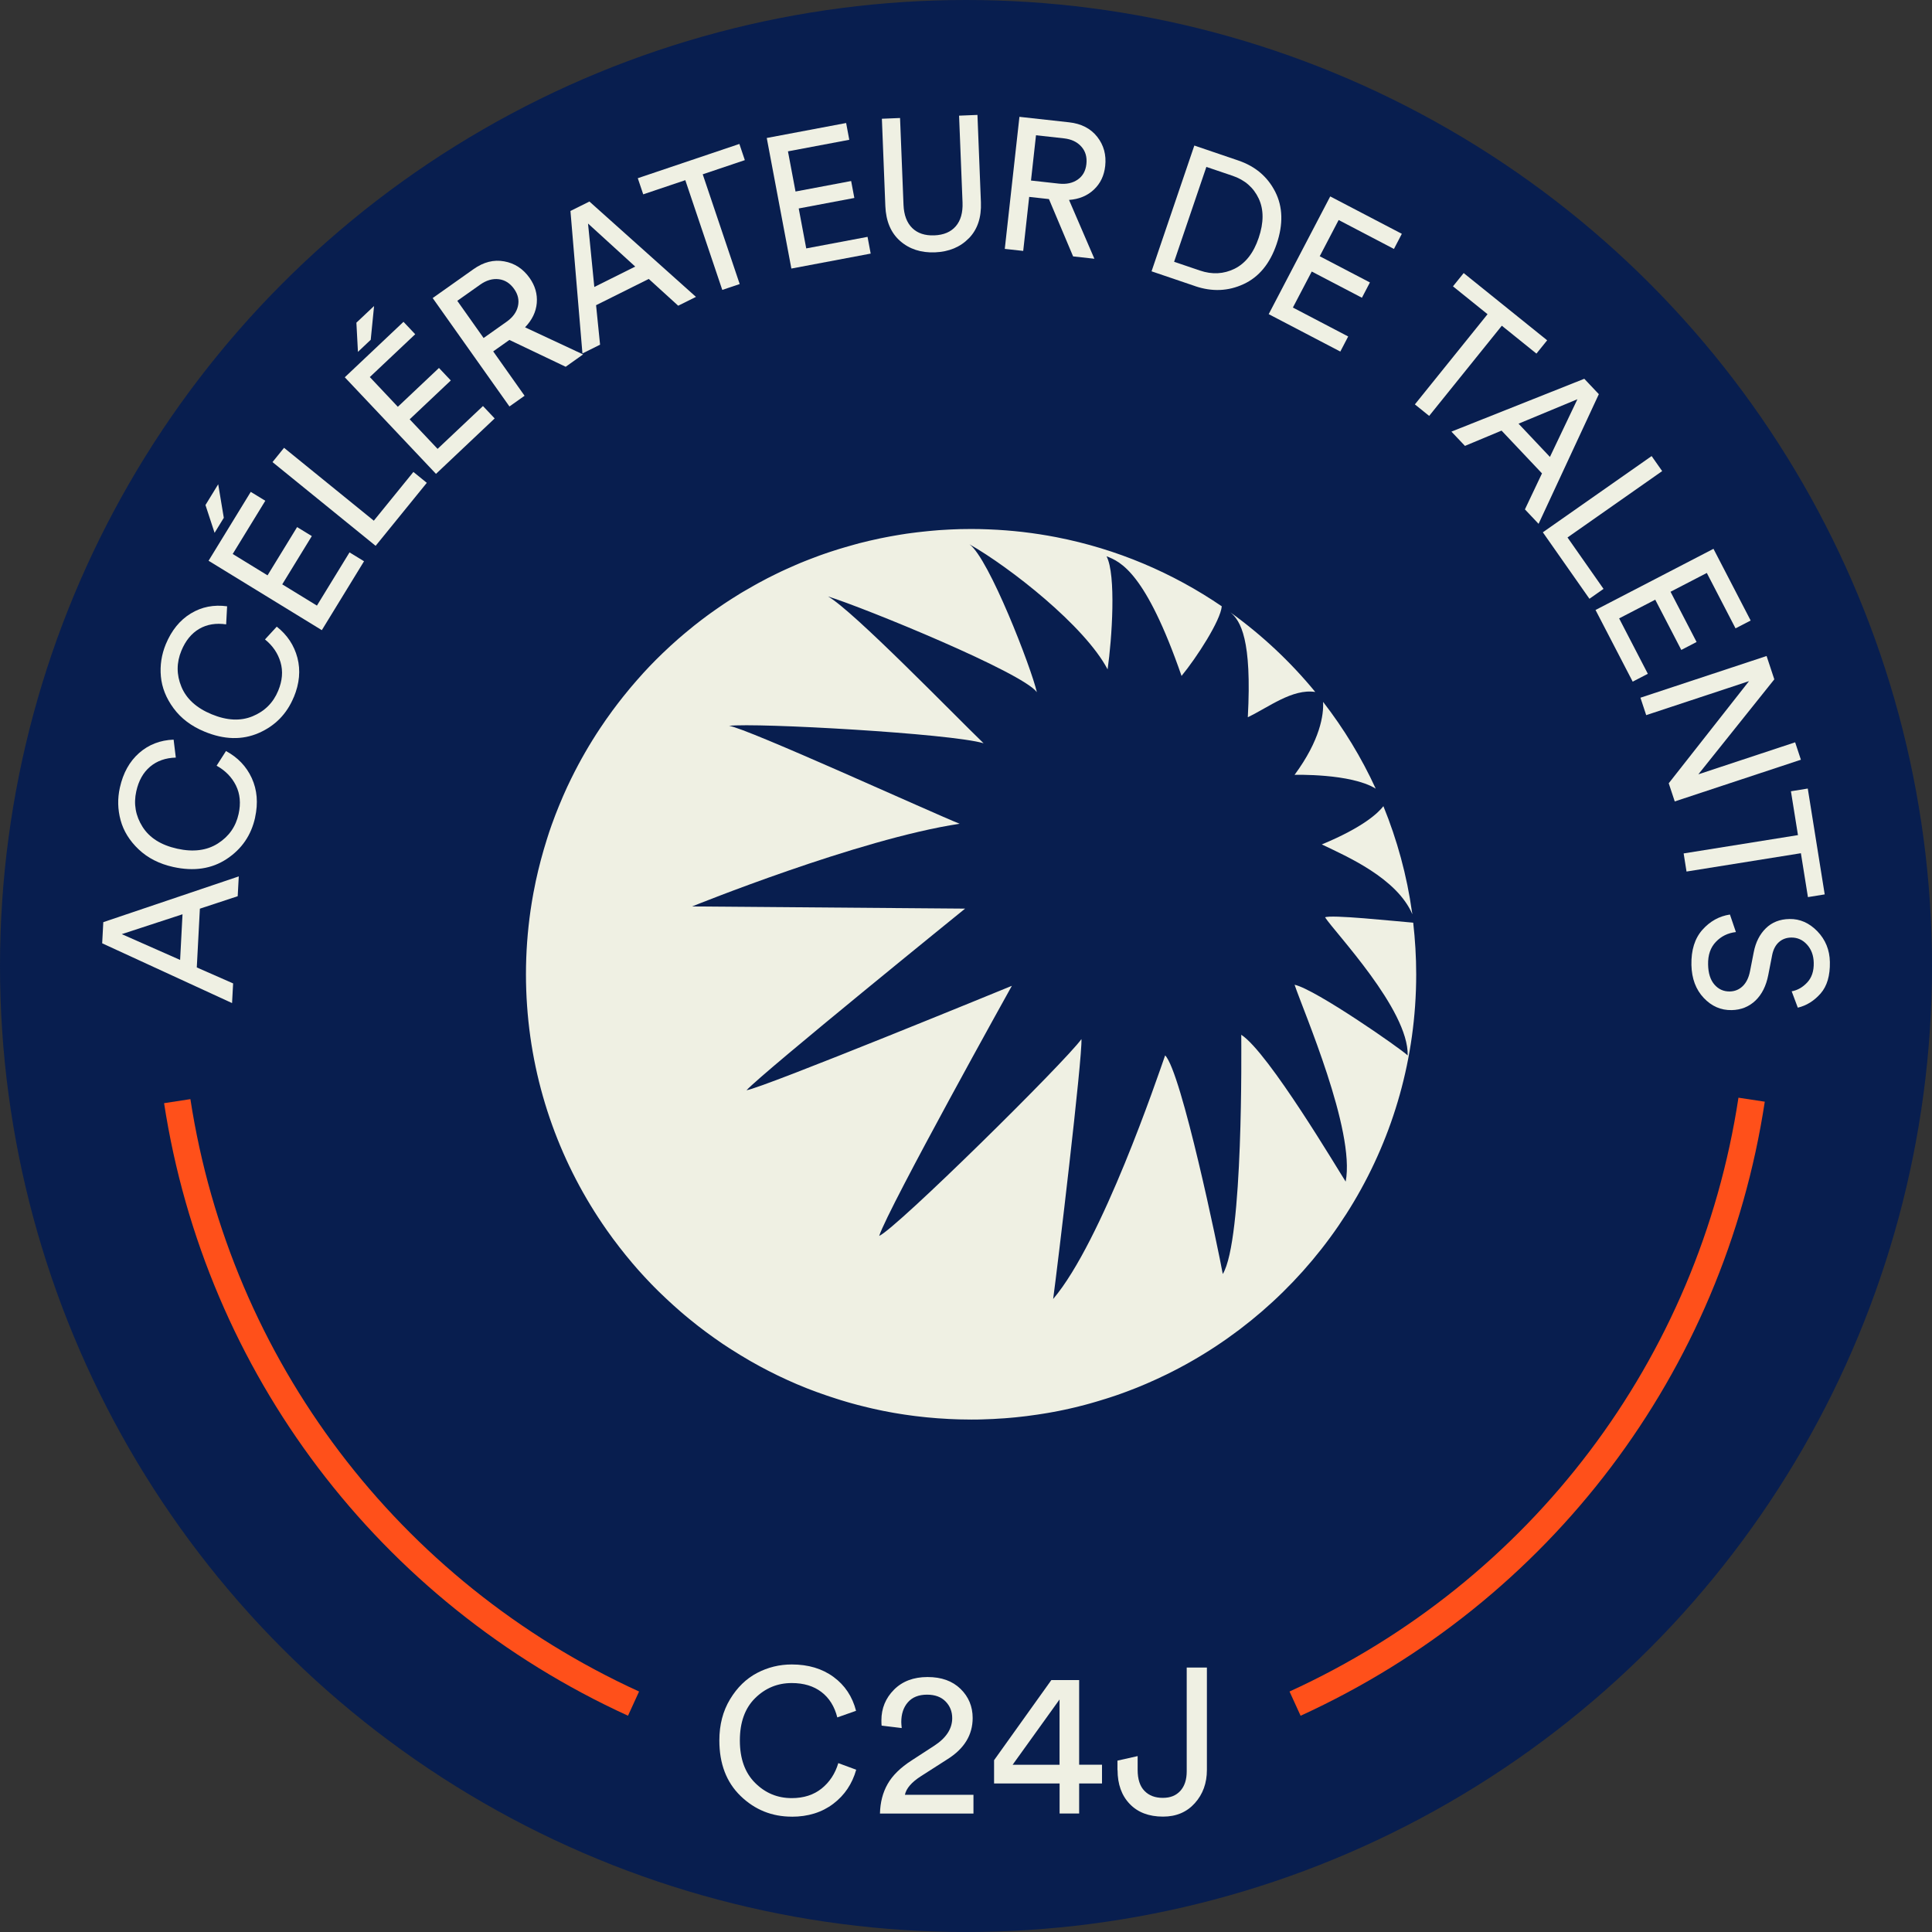
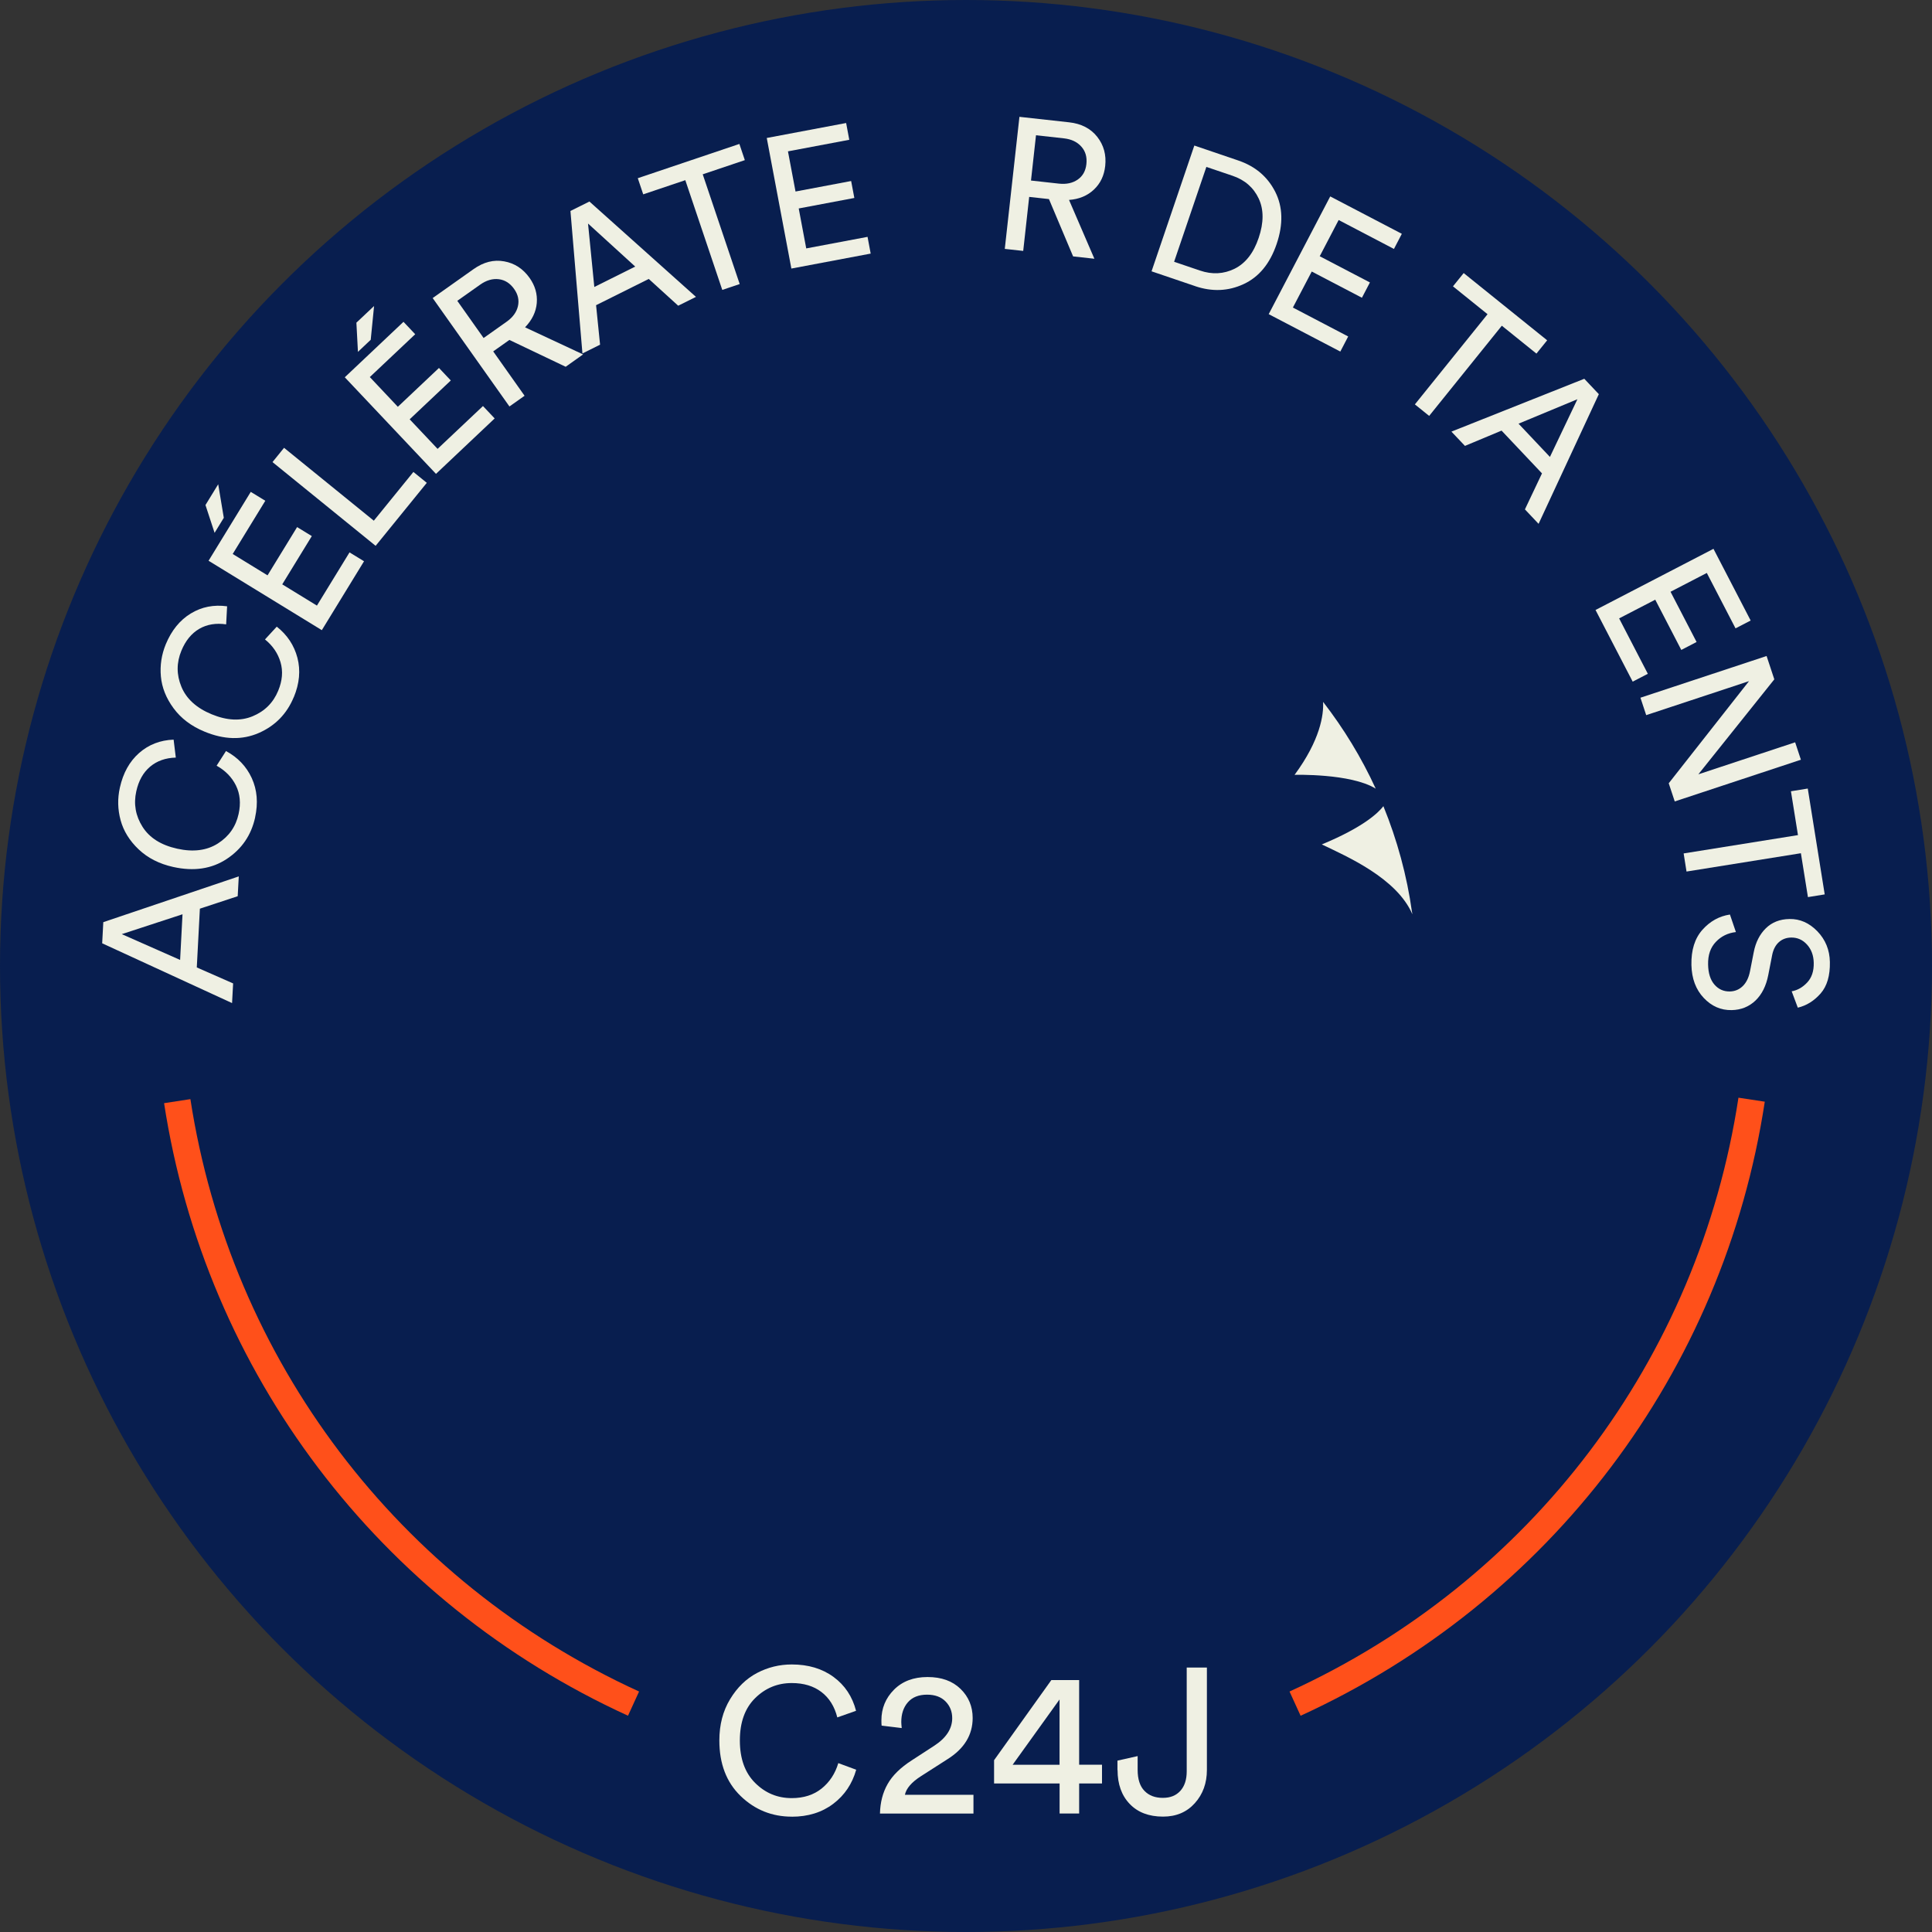
<svg xmlns="http://www.w3.org/2000/svg" id="b" viewBox="0 0 362.66 362.66">
  <rect x="0" y="0" width="362.66" height="362.66" fill="#333333" stroke="none" />
  <g id="c">
    <circle cx="181.33" cy="181.33" r="181.33" style="fill:#081e4f; stroke-width:0px;" />
  </g>
  <g id="d">
    <path d="M148.64,341.01c-3.74,0-6.94-1.29-9.61-3.87s-4-6.06-4-10.44c0-2.94.67-5.51,2.01-7.73,1.34-2.22,3.03-3.86,5.06-4.93,2.04-1.07,4.21-1.6,6.53-1.6,3.09,0,5.7.78,7.83,2.34,2.13,1.56,3.54,3.68,4.23,6.36l-3.52,1.24c-.52-2.06-1.51-3.65-2.98-4.77s-3.32-1.68-5.57-1.68c-2.68,0-4.97.95-6.88,2.84s-2.86,4.54-2.86,7.94.95,6.06,2.86,7.96c1.91,1.91,4.2,2.86,6.88,2.86,2.24,0,4.11-.6,5.61-1.8,1.49-1.2,2.54-2.79,3.13-4.77l3.36,1.24c-.75,2.65-2.18,4.79-4.31,6.4-2.13,1.61-4.72,2.42-7.79,2.42Z" style="fill:#eff0e3; stroke-width:0px;" />
    <path d="M169.28,324.38l-3.79-.46c-.03-.23-.04-.57-.04-1,0-2.24.79-4.16,2.36-5.74,1.57-1.58,3.67-2.38,6.3-2.38s4.66.74,6.19,2.22c1.52,1.48,2.28,3.31,2.28,5.47,0,3.17-1.57,5.75-4.72,7.73l-4.95,3.17c-1.78,1.13-2.8,2.31-3.05,3.52h12.87v3.52h-17.55c.05-2.11.53-3.97,1.45-5.57.91-1.6,2.42-3.07,4.5-4.41l4.17-2.71c2.29-1.47,3.44-3.21,3.44-5.22,0-1.24-.41-2.28-1.24-3.13-.83-.85-1.99-1.28-3.48-1.28-1.57,0-2.77.48-3.6,1.43-.83.95-1.24,2.19-1.24,3.71,0,.23.03.61.08,1.12Z" style="fill:#eff0e3; stroke-width:0px;" />
    <path d="M186.6,334.78v-4.37l10.75-15.04h5.22v15.89h4.29v3.52h-4.29v5.64h-3.67v-5.64h-12.29ZM198.89,331.27v-12.26l-8.81,12.26h8.81Z" style="fill:#eff0e3; stroke-width:0px;" />
    <path d="M209.76,332.27v-1.78l3.79-.85v2.59c0,1.75.43,3.07,1.28,3.94.85.88,2,1.31,3.44,1.31s2.49-.44,3.29-1.31c.8-.88,1.2-2.1,1.2-3.67v-19.48h3.79v19.21c0,2.47-.75,4.56-2.26,6.24-1.51,1.69-3.5,2.53-5.97,2.53-2.65,0-4.74-.79-6.26-2.38-1.52-1.58-2.28-3.71-2.28-6.36Z" style="fill:#eff0e3; stroke-width:0px;" />
    <path d="M244.14,322.07l-2.08-4.55c45.3-20.71,76.81-62.38,84.27-111.47l4.94.75c-7.72,50.76-40.3,93.85-87.14,115.27Z" style="fill:#ff501a; stroke-width:0px;" />
    <path d="M117.88,322.06c-46.73-21.37-79.29-64.35-87.08-114.98l4.94-.76c7.54,48.96,39.03,90.53,84.22,111.2l-2.08,4.55Z" style="fill:#ff501a; stroke-width:0px;" />
    <path d="M44.62,168.23l-7.1,2.34-.58,11.03,6.82,3-.2,3.69-24.38-11.22.21-3.97,25.43-8.59-.2,3.72ZM22.86,175.35l10.95,4.84.45-8.57-11.4,3.73Z" style="fill:#eff0e3; stroke-width:0px;" />
    <path d="M47.89,153.45c-.73,3.32-2.5,5.91-5.32,7.78s-6.17,2.37-10.06,1.51c-2.61-.58-4.77-1.68-6.48-3.3-1.71-1.62-2.84-3.45-3.39-5.47-.55-2.02-.6-4.06-.14-6.12.61-2.75,1.81-4.91,3.61-6.5,1.8-1.58,3.96-2.42,6.48-2.51l.41,3.37c-1.93.05-3.54.62-4.83,1.71s-2.15,2.63-2.59,4.62c-.53,2.38-.13,4.61,1.18,6.67,1.31,2.07,3.48,3.43,6.5,4.1,3.02.67,5.57.34,7.64-.98,2.07-1.32,3.37-3.17,3.89-5.55.44-1.99.27-3.77-.5-5.33-.77-1.56-1.98-2.8-3.63-3.72l1.76-2.75c2.21,1.19,3.83,2.88,4.84,5.08,1.01,2.21,1.22,4.67.62,7.4Z" style="fill:#eff0e3; stroke-width:0px;" />
    <path d="M55.14,130.87c-1.3,3.14-3.5,5.39-6.59,6.73s-6.48,1.26-10.17-.27c-2.47-1.02-4.4-2.48-5.8-4.38-1.4-1.9-2.19-3.89-2.38-5.97-.19-2.08.12-4.1.92-6.05,1.08-2.6,2.64-4.52,4.69-5.77s4.32-1.69,6.82-1.35l-.18,3.39c-1.91-.28-3.6,0-5.05.84-1.45.85-2.57,2.21-3.35,4.1-.93,2.25-.94,4.51,0,6.77.93,2.26,2.82,3.99,5.68,5.17,2.86,1.18,5.42,1.31,7.69.37s3.87-2.54,4.8-4.79c.78-1.88.93-3.66.44-5.34s-1.46-3.11-2.92-4.29l2.21-2.4c1.97,1.55,3.26,3.5,3.88,5.85.61,2.35.39,4.81-.68,7.39Z" style="fill:#eff0e3; stroke-width:0px;" />
    <path d="M40.96,90.9l1.05,6.3-1.73,2.82-1.71-5.22,2.39-3.9ZM68.33,105.36l-7.92,12.93-21.26-13.03,7.92-12.93,2.73,1.67-6.12,9.99,6.54,4.01,5.55-9.06,2.76,1.69-5.55,9.06,6.51,3.99,6.12-9.99,2.73,1.67Z" style="fill:#eff0e3; stroke-width:0px;" />
    <path d="M80.11,90.64l-9.6,11.82-19.36-15.72,2.17-2.68,16.85,13.68,7.43-9.15,2.51,2.04Z" style="fill:#eff0e3; stroke-width:0px;" />
    <path d="M92.86,78.54l-11.02,10.41-17.12-18.13,11.02-10.41,2.2,2.33-8.52,8.04,5.26,5.58,7.72-7.29,2.22,2.35-7.72,7.29,5.24,5.55,8.52-8.04,2.2,2.33ZM70.22,57.43l-.63,6.35-2.4,2.27-.29-5.48,3.33-3.14Z" style="fill:#eff0e3; stroke-width:0px;" />
    <path d="M106.17,68.84l-10.55-5.03-3.04,2.15,5.89,8.33-2.84,2.01-14.41-20.35,7.67-5.43c1.88-1.33,3.79-1.82,5.75-1.46,1.96.35,3.55,1.39,4.77,3.11,1.04,1.47,1.49,3.04,1.35,4.71-.14,1.67-.88,3.19-2.2,4.56l10.89,5.09-3.27,2.32ZM90.79,63.44l4.31-3.05c1.15-.81,1.86-1.78,2.12-2.9s.03-2.21-.72-3.26c-.76-1.07-1.72-1.68-2.88-1.82-1.16-.14-2.32.2-3.47,1.01l-4.31,3.05,4.94,6.98Z" style="fill:#eff0e3; stroke-width:0px;" />
    <path d="M127.31,57.39l-5.53-5.03-9.89,4.93.75,7.41-3.31,1.65-2.25-26.75,3.56-1.77,20,17.9-3.34,1.66ZM110.38,41.96l1.18,11.91,7.68-3.83-8.86-8.08Z" style="fill:#eff0e3; stroke-width:0px;" />
    <path d="M139.81,30.06l-7.9,2.66,6.94,20.6-3.27,1.1-6.94-20.6-7.9,2.66-1.02-3.03,19.07-6.43,1.02,3.03Z" style="fill:#eff0e3; stroke-width:0px;" />
    <path d="M163.45,47.6l-14.9,2.81-4.62-24.51,14.9-2.81.59,3.15-11.51,2.17,1.42,7.54,10.44-1.97.6,3.18-10.44,1.97,1.41,7.5,11.51-2.17.59,3.15Z" style="fill:#eff0e3; stroke-width:0px;" />
-     <path d="M181.87,44.72c-1.61,1.66-3.73,2.54-6.36,2.65-2.62.1-4.81-.61-6.54-2.13-1.74-1.53-2.66-3.71-2.78-6.54l-.65-16.41,3.41-.14.65,16.31c.08,1.9.62,3.34,1.63,4.34,1.01.99,2.4,1.45,4.16,1.38,1.76-.07,3.1-.64,4.02-1.71.92-1.07,1.34-2.55,1.27-4.45l-.65-16.31,3.45-.14.65,16.41c.11,2.84-.64,5.08-2.25,6.74Z" style="fill:#eff0e3; stroke-width:0px;" />
    <path d="M201.44,48.14l-4.54-10.77-3.71-.41-1.12,10.14-3.46-.38,2.75-24.79,9.33,1.03c2.28.25,4.04,1.16,5.27,2.72,1.23,1.56,1.73,3.39,1.5,5.49-.2,1.8-.9,3.27-2.12,4.42s-2.77,1.8-4.67,1.94l4.76,11.04-3.99-.44ZM193.54,33.89l5.24.58c1.4.15,2.57-.1,3.52-.76.95-.66,1.49-1.63,1.63-2.92.14-1.31-.17-2.4-.95-3.27-.78-.88-1.86-1.39-3.26-1.55l-5.25-.58-.94,8.5Z" style="fill:#eff0e3; stroke-width:0px;" />
    <path d="M224.35,53.71l-8.19-2.78,8.03-23.61,8.26,2.81c3.17,1.08,5.48,3.03,6.92,5.86,1.44,2.83,1.53,6.1.27,9.81-1.25,3.69-3.32,6.2-6.2,7.53-2.88,1.34-5.91,1.46-9.08.39ZM220.4,49.14l4.83,1.64c2.31.79,4.48.67,6.53-.34,2.04-1.02,3.55-2.94,4.51-5.79.97-2.86.97-5.33,0-7.39-.97-2.06-2.61-3.49-4.92-4.27l-4.9-1.66-6.06,17.82Z" style="fill:#eff0e3; stroke-width:0px;" />
    <path d="M251.59,65.99l-13.44-7.02,11.55-22.1,13.44,7.02-1.48,2.84-10.38-5.43-3.55,6.8,9.42,4.92-1.5,2.87-9.42-4.92-3.54,6.76,10.38,5.43-1.48,2.84Z" style="fill:#eff0e3; stroke-width:0px;" />
    <path d="M288.4,66.37l-6.49-5.23-13.64,16.93-2.68-2.16,13.64-16.93-6.49-5.23,2.01-2.49,15.67,12.62-2.01,2.49Z" style="fill:#eff0e3; stroke-width:0px;" />
    <path d="M286.25,95.61l3.2-6.75-7.59-8.03-6.87,2.87-2.54-2.68,24.94-9.92,2.73,2.89-11.31,24.34-2.56-2.71ZM296.1,74.94l-11.05,4.59,5.89,6.24,5.16-10.83Z" style="fill:#eff0e3; stroke-width:0px;" />
-     <path d="M298.35,112.39l-8.74-12.47,20.42-14.31,1.98,2.82-17.77,12.46,6.76,9.65-2.65,1.86Z" style="fill:#eff0e3; stroke-width:0px;" />
    <path d="M306.48,127.96l-6.98-13.46,22.14-11.48,6.98,13.46-2.84,1.47-5.39-10.4-6.81,3.53,4.89,9.43-2.87,1.49-4.89-9.43-6.78,3.51,5.39,10.4-2.84,1.47Z" style="fill:#eff0e3; stroke-width:0px;" />
    <path d="M314.37,150.44l-1.13-3.41,15.07-19.17-19.3,6.38-1.08-3.27,23.68-7.83,1.45,4.38-14.26,17.83,18.17-6.01,1.08,3.27-23.68,7.83Z" style="fill:#eff0e3; stroke-width:0px;" />
    <path d="M339.37,168.39l-1.32-8.23-21.47,3.44-.54-3.4,21.46-3.44-1.32-8.23,3.16-.51,3.18,19.87-3.16.51Z" style="fill:#eff0e3; stroke-width:0px;" />
    <path d="M337.47,189.15l-1.15-3.07c1.08-.19,2.04-.73,2.9-1.64.86-.91,1.28-2.15,1.24-3.72-.03-1.38-.45-2.52-1.27-3.42s-1.81-1.33-2.98-1.31c-.91.02-1.68.31-2.3.87-.62.56-1.04,1.36-1.25,2.4l-.73,3.74c-.4,2.07-1.21,3.68-2.42,4.83s-2.69,1.74-4.45,1.78c-2.02.04-3.77-.72-5.25-2.29s-2.25-3.62-2.31-6.18c-.06-2.79.63-4.99,2.06-6.6,1.43-1.61,3.16-2.57,5.17-2.87l1.12,3.29c-1.5.17-2.75.78-3.76,1.84-1.01,1.05-1.5,2.47-1.46,4.25.03,1.64.43,2.9,1.2,3.78s1.73,1.3,2.88,1.28c.94-.02,1.75-.35,2.42-1s1.13-1.58,1.37-2.81l.7-3.57c.36-1.86,1.12-3.35,2.27-4.48,1.15-1.13,2.63-1.71,4.43-1.74,1.97-.04,3.71.73,5.24,2.3,1.52,1.58,2.31,3.5,2.35,5.77.05,2.56-.53,4.53-1.74,5.91s-2.64,2.27-4.27,2.66Z" style="fill:#eff0e3; stroke-width:0px;" />
    <path d="M243.01,145.45s10.54-.31,15.23,2.59c-2.67-5.82-6-11.28-9.88-16.29.13,2.44-.54,7.17-5.36,13.71Z" style="fill:#eff0e3; stroke-width:0px;" />
-     <path d="M234.23,134.63c3.92-1.87,8.35-5.39,12.66-4.74-4.64-5.65-10-10.68-15.94-14.95,1.93,1.58,4.07,5.12,3.28,19.69Z" style="fill:#eff0e3; stroke-width:0px;" />
-     <path d="M248.73,172.19c1.84,2.86,15.72,17.35,15.51,25.93-1.23-1.22-17.35-12.45-21.23-13.27,1.63,4.9,11.43,27.36,9.59,36.95-1.22-1.84-14.5-24.29-19.6-27.56,0,2.25.41,38.58-3.47,44.91-.81-4.49-7.76-37.97-10.82-41.04-1.43,4.08-11.84,34.91-21.02,45.73.81-5.92,5.51-45.32,5.31-48.79-3.07,4.29-34.7,35.52-37.97,36.95,1.84-5.51,24.91-46.95,24.91-46.95,0,0-46.75,19.19-49.81,19.6,3.47-3.68,41.03-34.09,41.03-34.09l-51.24-.41s31.23-12.66,50.22-15.52c-4.7-1.84-40.01-17.97-43.28-18.38,5.1-.61,41.65,1.43,47.77,3.27-5.51-5.31-24.5-24.91-29.2-27.56,7.15,2.25,36.54,14.29,39.2,17.97-1.02-4.49-8.98-25.11-12.65-27.76,7.55,4.29,21.64,15.31,25.93,23.48.82-5.71,1.63-17.76-.2-21.23,2.66,1.02,7.35,3.06,14.08,22.46,2.85-3.46,7.33-10.4,7.55-13.07-9.2-6.28-19.71-10.77-31.04-12.97-.03,0-.06-.01-.1-.02-1.99-.38-4.01-.7-6.06-.94-.11-.01-.22-.03-.34-.04-1.98-.22-3.98-.38-6-.46-.16,0-.32-.01-.48-.02-1-.04-2-.06-3.01-.06-.6,0-1.2.01-1.8.02-.06,0-.12,0-.19,0-.45.01-.9.03-1.34.05-.24,0-.47.02-.71.03-.41.02-.82.05-1.23.07-.27.02-.54.03-.81.05-.39.03-.78.06-1.17.1-.29.02-.57.05-.86.08-.38.04-.76.08-1.14.12-.29.03-.58.06-.88.1-.37.04-.74.09-1.11.14-.3.04-.59.08-.89.12-.36.05-.73.11-1.09.17-.3.05-.59.1-.89.15-.36.06-.72.12-1.08.19-.3.05-.6.11-.89.17-.35.07-.71.14-1.06.21-.3.06-.6.13-.9.2-.35.08-.7.15-1.04.23-.3.07-.6.15-.89.22-.34.08-.69.17-1.03.25-.31.08-.61.16-.91.25-.62.17-1.24.35-1.86.53-.31.09-.63.18-.94.28-.32.1-.63.2-.95.3-.31.1-.62.2-.93.3-.31.11-.63.22-.94.32-.3.11-.61.21-.91.32-.31.11-.62.23-.93.35-.3.11-.6.23-.9.34-.31.12-.61.24-.92.36-.3.12-.59.24-.89.36-.3.13-.61.26-.91.39-.29.13-.59.26-.88.39-.3.13-.6.27-.9.4-.29.13-.58.27-.87.4-.3.14-.6.28-.89.43-.29.14-.57.28-.85.42-.29.15-.59.29-.88.44-.28.15-.56.3-.84.45-.29.15-.58.31-.87.46-.27.15-.54.3-.82.46-.63.35-1.26.71-1.88,1.08-.19.11-.39.23-.58.34-.31.19-.61.38-.91.57-.24.15-.48.3-.72.45-.3.19-.6.39-.9.58-.24.16-.47.31-.71.47-.3.2-.59.4-.89.61-.23.16-.46.32-.69.48-.3.21-.59.42-.89.63-.22.16-.44.32-.66.48-.3.22-.59.44-.88.66-.21.16-.42.32-.64.49-.3.23-.59.46-.88.69-.2.16-.4.32-.6.49-.3.24-.59.48-.89.73-.19.16-.37.31-.56.47-.3.26-.61.52-.91.78-.16.14-.32.28-.48.43-.32.28-.64.57-.95.85-.11.1-.22.21-.33.31-1.65,1.52-3.24,3.11-4.76,4.77-.05.06-.11.12-.16.18-.33.36-.66.73-.98,1.1-.09.11-.19.21-.28.32-.31.35-.61.71-.92,1.07-.1.12-.21.24-.31.37-.3.36-.59.72-.88,1.08-.1.13-.21.26-.31.38-.29.36-.58.73-.86,1.1-.1.12-.19.25-.29.38-.29.38-.57.76-.86,1.14-.08.12-.17.23-.25.35-.29.4-.58.8-.86,1.2-.06.09-.12.18-.19.27-.3.43-.6.87-.89,1.31-.02.03-.05.07-.07.1-2,3-3.81,6.14-5.42,9.41-.02.05-.05.09-.07.14-.24.49-.48.99-.71,1.48-.04.08-.08.16-.11.24-.22.48-.44.97-.65,1.45-.04.09-.08.19-.12.28-.21.48-.41.97-.61,1.45-.04.1-.08.2-.12.29-.2.49-.4.98-.59,1.48-.03.09-.07.17-.1.26-.2.51-.39,1.03-.57,1.54-.02.05-.04.11-.06.16-.33.92-.64,1.85-.93,2.79-.8,2.54-1.49,5.13-2.06,7.77-.02.08-.04.17-.05.25-.11.5-.2,1-.3,1.51-.03.15-.06.3-.09.44-.09.47-.17.94-.25,1.42-.03.18-.06.37-.09.55-.07.45-.14.91-.21,1.36-.56,3.91-.86,7.91-.86,11.98,0,1.99.07,3.97.21,5.93,1.09,15.58,6.46,29.99,14.93,42.05,0,.01.01.02.02.03.34.48.68.96,1.03,1.43.04.06.08.11.12.17.32.44.65.87.99,1.3.07.09.14.18.2.27.31.4.63.81.95,1.2.09.11.18.23.27.34.31.38.62.75.93,1.12.11.13.22.26.33.4.3.35.6.7.91,1.05.13.15.26.29.39.44.3.33.6.66.9.99.14.16.29.31.44.47.29.31.59.62.88.93.16.17.32.33.48.49.29.29.58.59.88.88.17.17.35.34.53.51.29.28.57.56.87.83.19.18.38.36.57.53.28.26.57.52.85.78.2.18.41.37.62.55.28.25.56.49.84.74.22.19.44.37.66.56.28.23.55.46.83.69.24.19.47.38.71.57.27.22.54.43.81.65.26.2.51.39.77.59.26.2.52.4.78.59.28.21.57.42.85.62.24.18.48.35.73.53.32.23.65.45.98.68.21.15.42.29.63.44.41.28.83.55,1.25.82.13.08.26.17.39.25,1.12.72,2.25,1.4,3.4,2.07.1.06.21.12.31.18.47.27.94.53,1.42.79.16.09.32.17.48.26.42.23.85.45,1.27.67.19.1.37.19.56.28.41.2.81.41,1.22.61.2.1.4.19.61.29.4.19.79.38,1.2.56.21.1.43.19.65.29.39.17.79.35,1.18.52.22.1.45.19.68.28.39.16.78.32,1.17.48.23.09.47.18.7.27.39.15.78.3,1.17.44.24.09.48.18.73.26.39.14.78.28,1.17.41.25.09.5.17.75.25.39.13.78.26,1.17.38.25.08.51.16.76.24.39.12.78.24,1.17.35.26.07.52.15.77.22.39.11.78.22,1.18.32.26.07.52.14.79.2.39.1.79.2,1.18.29.27.06.53.13.8.19.4.09.79.18,1.19.26.27.06.54.11.81.17.4.08.8.16,1.2.23.27.05.54.1.82.15.4.07.8.14,1.21.2.28.04.55.09.83.13.4.06.81.12,1.22.17.28.04.55.08.83.11.41.05.83.1,1.24.14.27.03.54.06.82.09.42.04.85.08,1.27.11.27.02.54.05.81.07.44.03.88.06,1.32.08.26.01.51.03.77.05.49.02.98.04,1.47.06.21,0,.42.02.64.02.7.02,1.41.03,2.11.03h0s.04,0,.06,0c.68,0,1.37,0,2.05-.03.26,0,.52-.02.77-.03.44-.01.88-.03,1.32-.05.3-.02.61-.04.91-.06.39-.02.78-.05,1.17-.07.32-.02.64-.05.96-.08.37-.03.74-.06,1.11-.1.33-.03.66-.07.99-.11.35-.04.71-.08,1.06-.12.34-.04.68-.09,1.01-.14.34-.05.68-.09,1.02-.14.34-.05.69-.11,1.03-.16.33-.05.66-.11.98-.16.35-.06.7-.13,1.05-.19.32-.06.63-.12.95-.18.36-.07.71-.15,1.06-.22.31-.07.61-.13.91-.2.36-.08.72-.17,1.08-.25.29-.07.59-.14.88-.22.37-.09.73-.19,1.09-.28.28-.07.56-.15.84-.23.37-.1.74-.21,1.11-.32.27-.08.53-.16.8-.24.38-.12.76-.23,1.14-.35.25-.08.5-.16.75-.24.39-.13.78-.26,1.17-.39.23-.08.46-.16.69-.24.4-.14.8-.29,1.2-.44.21-.08.42-.16.63-.24.42-.16.83-.32,1.24-.48.18-.07.36-.15.54-.22.44-.18.87-.36,1.31-.55.15-.06.29-.13.43-.19.47-.2.93-.41,1.39-.62.09-.04.19-.09.28-.13.51-.24,1.02-.47,1.52-.72.02,0,.03-.02.05-.02,26.13-12.74,44.62-38.71,46.77-69.2.14-1.97.21-3.96.21-5.96,0-3.28-.2-6.51-.56-9.7-3.45-.28-15.6-1.58-16.58-.99Z" style="fill:#eff0e3; stroke-width:0px;" />
    <path d="M265.12,171.62c-.02-.12-.03-.24-.05-.35,0,0,0,0-.01,0-.97-6.96-2.81-13.64-5.38-19.94-.97,1.26-3.78,3.96-11.56,7.18,4.75,2.28,14.07,6.32,17,13.11Z" style="fill:#eff0e3; stroke-width:0px;" />
  </g>
</svg>